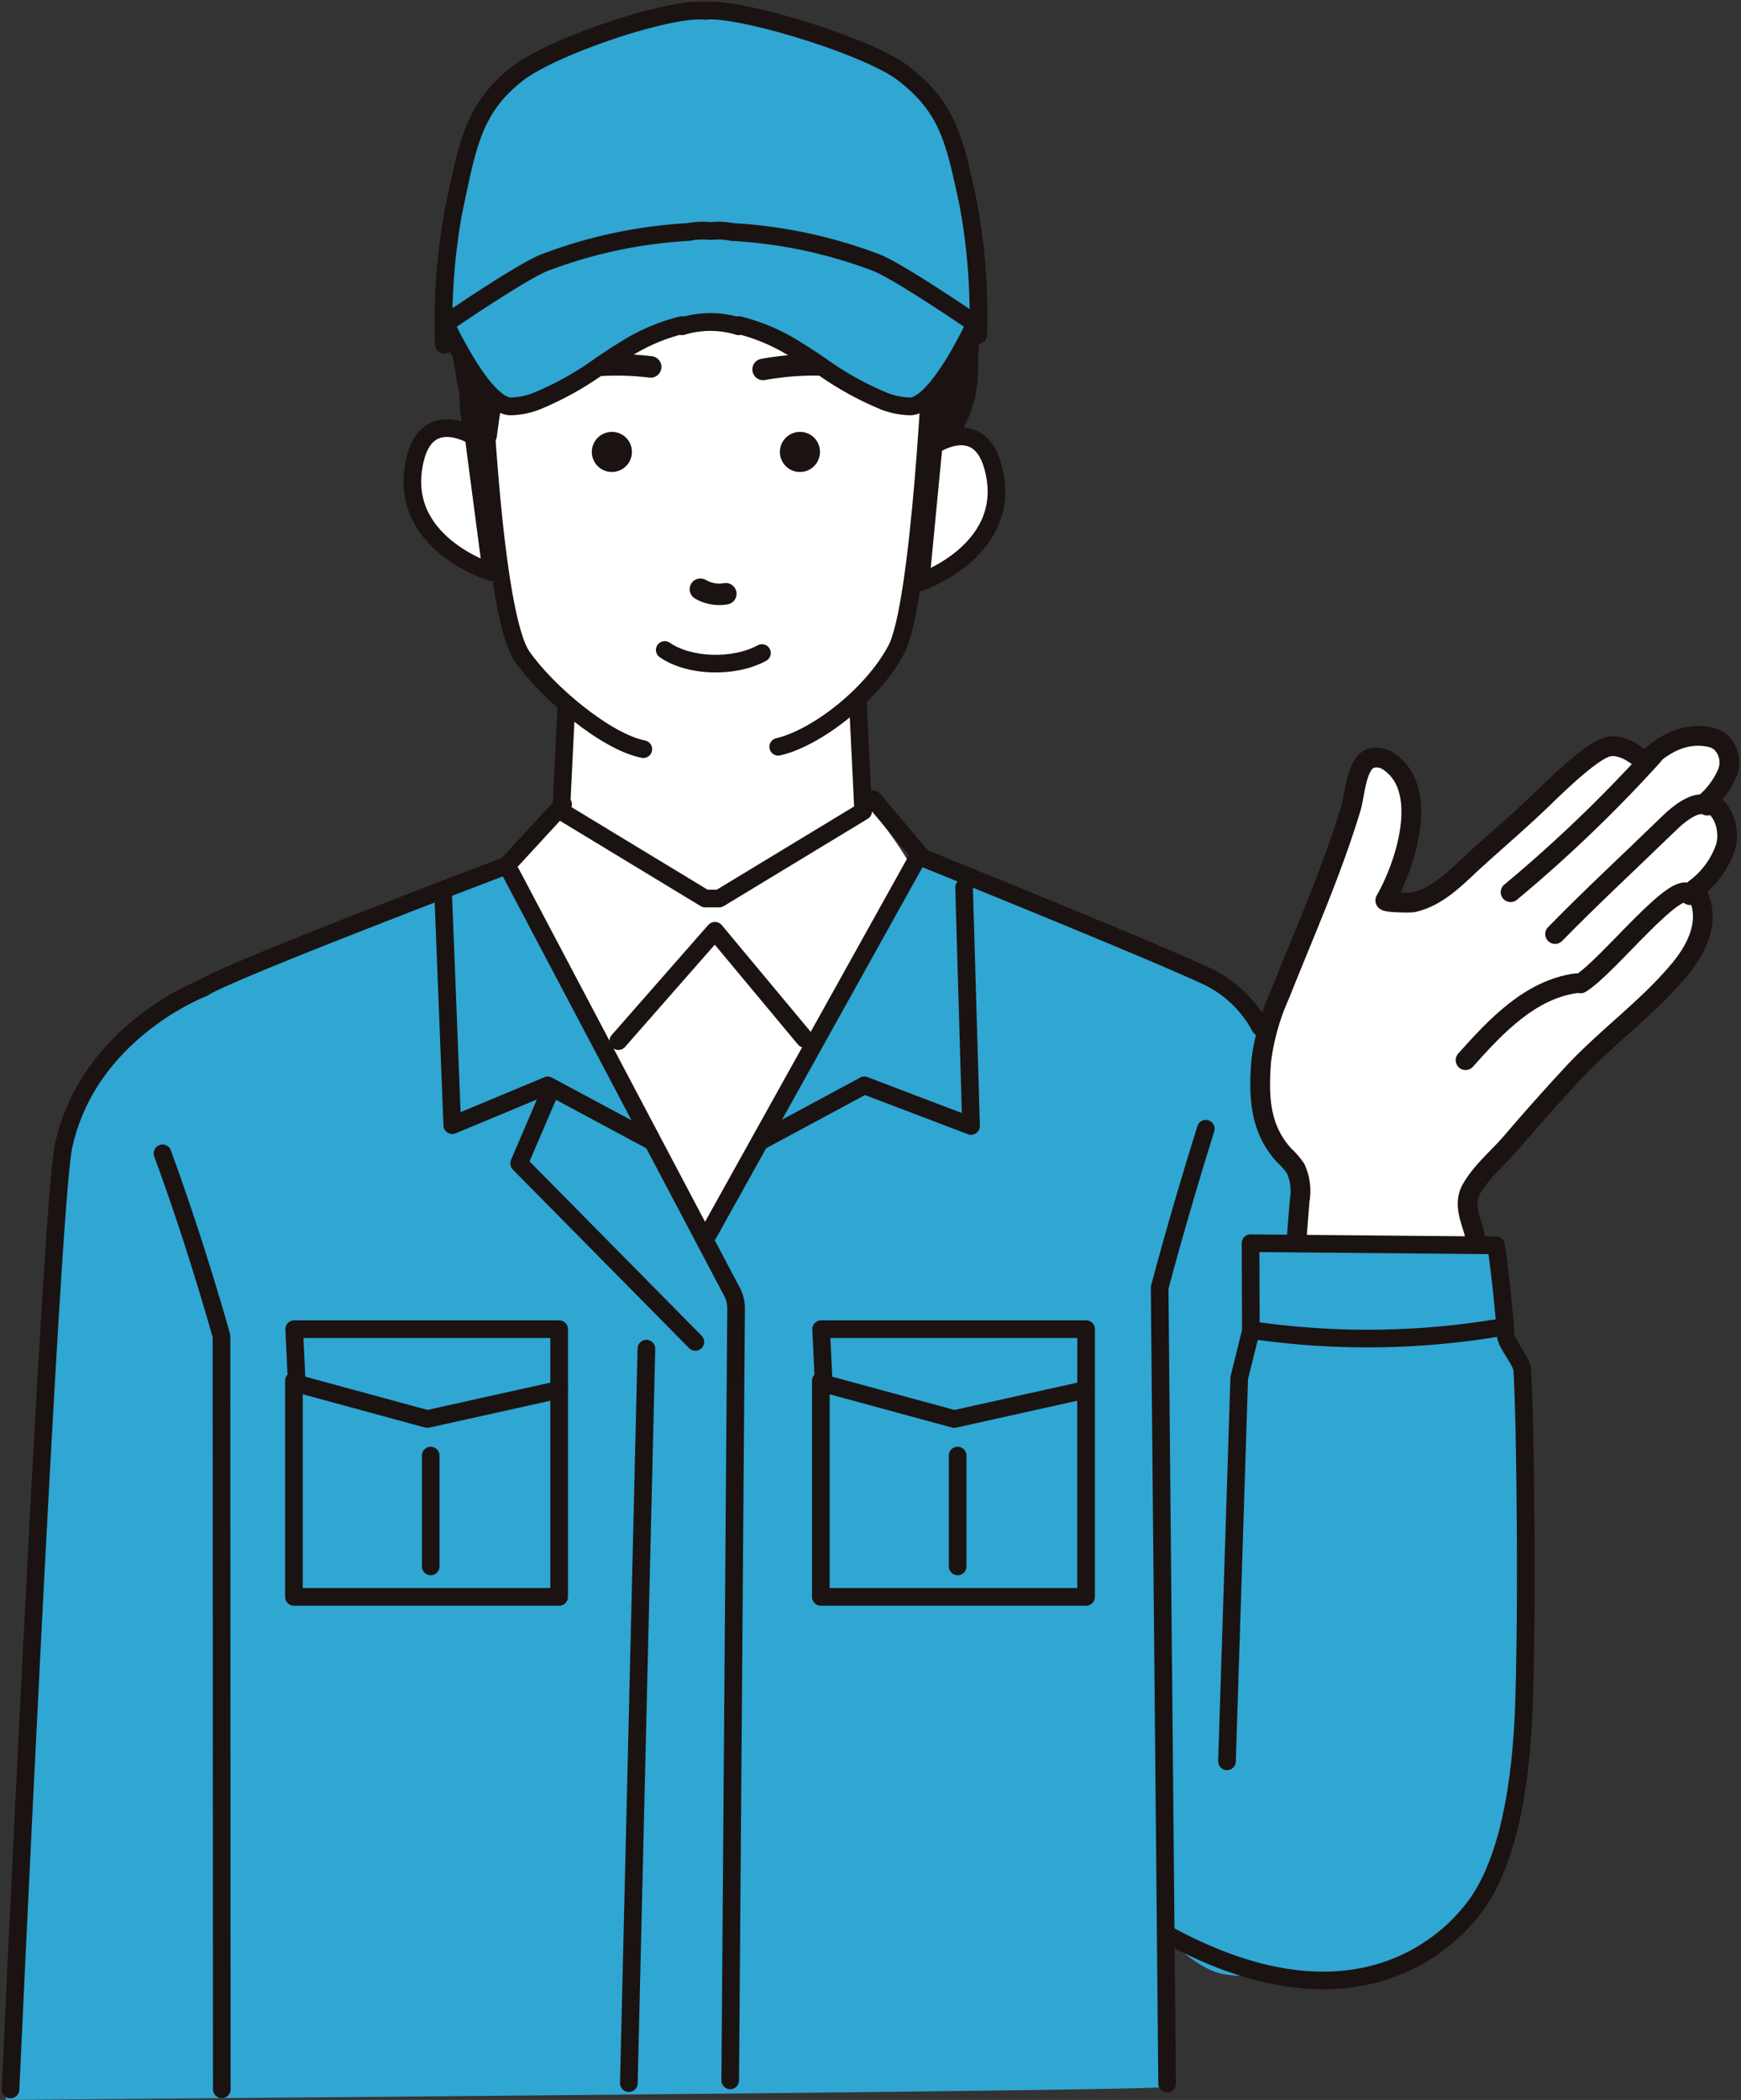
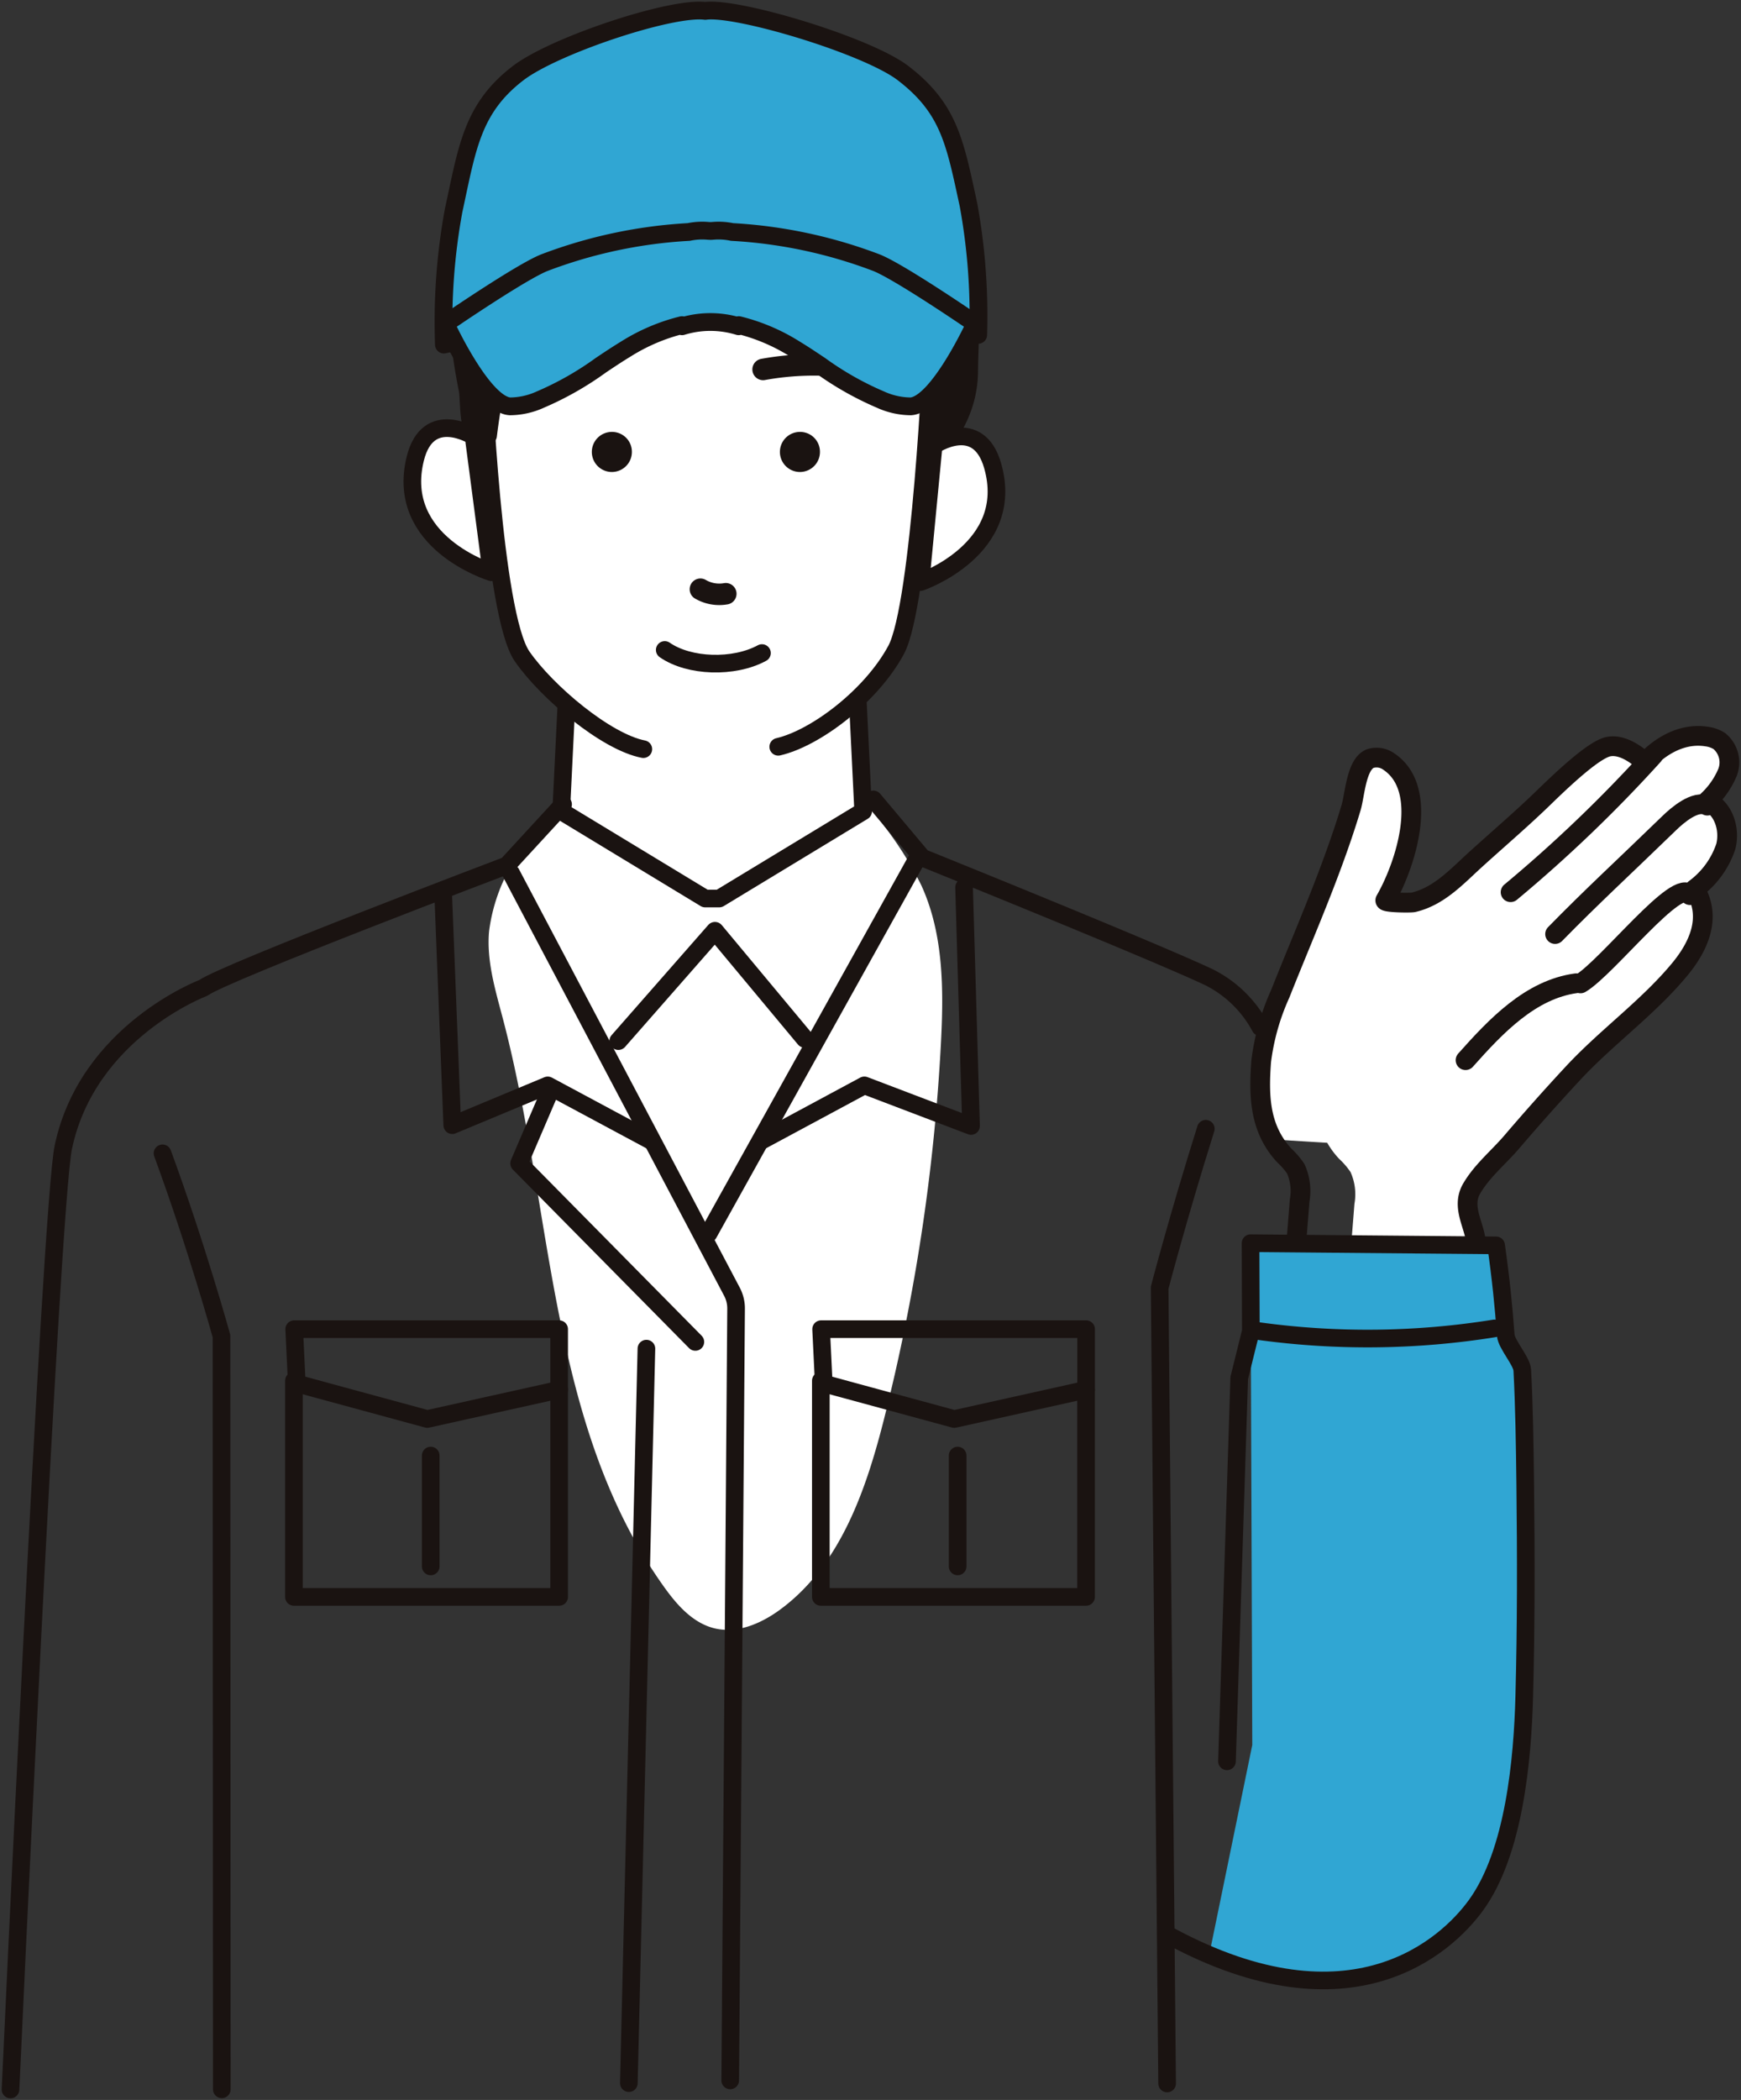
<svg xmlns="http://www.w3.org/2000/svg" id="グループ_36" data-name="グループ 36" width="192.992" height="232.668" viewBox="0 0 192.992 232.668">
  <rect x="0" y="0" width="192.992" height="232.668" fill="#333333" stroke="none" />
  <defs>
    <clipPath id="clip-path">
      <rect id="長方形_112" data-name="長方形 112" width="192.992" height="232.668" fill="none" />
    </clipPath>
  </defs>
  <g id="グループ_35" data-name="グループ 35" clip-path="url(#clip-path)">
    <path id="パス_253" data-name="パス 253" d="M85.621,73.612a3.018,3.018,0,0,0-1.447.149A9.6,9.6,0,0,0,81.687,75.2a34.773,34.773,0,0,1-6.916,4.067,14.841,14.841,0,0,1-7.86,1.134c-4.027-.632-7.441-3.345-11.4-4.33a6.267,6.267,0,0,0-3.151-.112c-2.391.651-3.14,3.485-4.217,5.421a19.452,19.452,0,0,0-2.678,7.68c-.281,3.276.712,6.509,1.549,9.693C52.6,120,52.007,143.7,64.874,161.667c1.443,2.017,3.228,4.047,5.68,4.6,2.516.566,5.118-.584,7.183-2.1,6.7-4.925,9.548-13.327,11.558-21.288a215.486,215.486,0,0,0,6.254-41.27c.32-6,.342-12.239-2.179-17.716a39.232,39.232,0,0,0-4.1-6.542c-1.069-1.472-1.951-3.46-3.654-3.735" transform="translate(8.745 14.167)" fill="#fff" />
-     <path id="パス_254" data-name="パス 254" d="M128.881,215.853c-.453.454-128.345,1.43-128.345,1.43S5.012,112.734,9.618,104.3c3.666-6.71,7.511-6.936,13.863-10.614C30.9,89.392,40.864,86.039,48.871,83.41c1.059-.347,7.1-3.176,7.1-3.176a16.247,16.247,0,0,0,1.854,4.483c1.918,3.646,4.1,7.178,6.139,10.757,4.643,8.138,9.068,17.088,14.191,24.933,5.944-8.8,10.474-19.356,15.96-28.427,1.51-2.5,3.284-4.818,4.869-7.266.9-1.385,2.215-5.889,3.987-4.629a11.962,11.962,0,0,0,3.2,1.431c7.842,2.622,16.064,5.006,23.507,8.647,11.571,5.661,18.369,16.673,19.093,25.791.892,11.243,1.531,22.506,2.012,33.774q.367,8.593.62,17.193c.11,3.617.71,7.307.619,10.913a63.108,63.108,0,0,1-1.239,12.8,18.9,18.9,0,0,1-5.251,9.692,11.471,11.471,0,0,1-10.317,2.962c-3.078-.789-6.072-4.176-6.072-4.176s.527,15.951-.26,16.74" transform="translate(0.103 15.377)" fill="#30a6d3" />
    <path id="パス_255" data-name="パス 255" d="M21.677,210.857,21.642,127.4s-2.711-9.835-6.535-20.246" transform="translate(2.909 20.631)" fill="none" stroke="#1a1311" stroke-linecap="round" stroke-linejoin="round" stroke-width="1.955" />
    <path id="パス_256" data-name="パス 256" d="M69.74,65.409l15.322-.017.578,11.9L69.681,86.963H68.126l-15.96-9.673.58-11.9,15.322.017Z" transform="translate(10.044 12.591)" fill="#fff" />
    <path id="パス_257" data-name="パス 257" d="M69.74,65.409l15.322-.017.578,11.9L69.681,86.963H68.126l-15.96-9.673.58-11.9,15.322.017Z" transform="translate(10.044 12.591)" fill="none" stroke="#1a1311" stroke-linecap="round" stroke-linejoin="round" stroke-width="1.955" />
    <path id="パス_258" data-name="パス 258" d="M93.977,47.695c.147-1.668.33-3.333.577-4.99.725-4.879,1.56-10.332-.351-15.051-2.4-5.921-5.135-10.643-10.9-13.9a33.846,33.846,0,0,0-6.679-2.713c-1.823-.57-3.347-1.5-5.283-1.615a28.983,28.983,0,0,0-14.981,3.07A21.287,21.287,0,0,0,46.2,24.938,35.6,35.6,0,0,0,45.289,38.4c.451,4.665,1.178,9.694.915,14.339a46.885,46.885,0,0,0,1.806,14.605,16.8,16.8,0,0,0,1.482,3.928c1.577,2.779,4.373,4.61,7.1,6.278,4.213,2.581,8.813,5.109,13.75,4.909a20.475,20.475,0,0,0,5.78-1.244,30.849,30.849,0,0,0,10.152-5.569,19.279,19.279,0,0,0,6.237-9.625,32.076,32.076,0,0,0,.757-6.182c.231-4.045.359-8.109.711-12.147" transform="translate(8.674 1.805)" fill="#fff" />
    <path id="パス_259" data-name="パス 259" d="M45.112,40.665s-5.047-3.176-6.455,2.479c-2.322,9.33,8.438,12.6,8.438,12.6Z" transform="translate(7.38 7.659)" fill="#fff" />
    <path id="パス_260" data-name="パス 260" d="M45.112,40.665s-5.047-3.176-6.455,2.479c-2.322,9.33,8.438,12.6,8.438,12.6Z" transform="translate(7.38 7.659)" fill="none" stroke="#1a1311" stroke-linecap="round" stroke-linejoin="round" stroke-width="1.955" />
    <path id="パス_261" data-name="パス 261" d="M87.023,41.541s4.934-3.349,6.538,2.254c2.646,9.243-7.994,12.889-7.994,12.889Z" transform="translate(16.475 7.807)" fill="#fff" />
    <path id="パス_262" data-name="パス 262" d="M87.023,41.541s4.934-3.349,6.538,2.254c2.646,9.243-7.994,12.889-7.994,12.889Z" transform="translate(16.475 7.807)" fill="none" stroke="#1a1311" stroke-linecap="round" stroke-linejoin="round" stroke-width="1.955" />
    <path id="パス_263" data-name="パス 263" d="M62.678,76.483c-4.131-.8-10.692-6.316-13.438-10.276C46,61.529,44.871,34.772,44.855,33.861" transform="translate(8.637 6.52)" fill="none" stroke="#1a1311" stroke-linecap="round" stroke-linejoin="round" stroke-width="1.955" />
    <path id="パス_264" data-name="パス 264" d="M89.4,31.761c.016.911-1.3,29.137-3.993,34.131C82.634,71.04,76.44,75.686,72.34,76.627" transform="translate(13.929 6.115)" fill="none" stroke="#1a1311" stroke-linecap="round" stroke-linejoin="round" stroke-width="1.955" />
    <path id="パス_265" data-name="パス 265" d="M97.7,45.572a4.867,4.867,0,0,0,.268-.519,12.236,12.236,0,0,0,1.259-5.319c.039-4.077.62-11.407-.4-15.318s-4.383-4.882-7.277-7.82c-5.208-5.284-12.752-7.957-20.261-8.9-4.2-.531-8.585-.553-12.516.953a22.181,22.181,0,0,0-7.6,5.191,30.117,30.117,0,0,0-7.372,11.949,26.355,26.355,0,0,0-1,10.731c.174,1.78.482,3.544.829,5.3.235,1.183-.147,6.538,2.265,5.021a79.435,79.435,0,0,1,5.134-19.906,16.355,16.355,0,0,1,3.313-5.644,3.535,3.535,0,0,1,1.412-.948,4.507,4.507,0,0,1,1.8-.044,94.815,94.815,0,0,0,29.587-1.5A52.406,52.406,0,0,1,93.4,34.4c.83,3.694,1.043,7.382,1.628,11.1.384,2.444,1.854,1.437,2.665.073" transform="translate(8.21 1.418)" fill="#1a1311" />
    <path id="パス_266" data-name="パス 266" d="M97.7,45.572a4.867,4.867,0,0,0,.268-.519,12.236,12.236,0,0,0,1.259-5.319c.039-4.077.62-11.407-.4-15.318s-4.383-4.882-7.277-7.82c-5.208-5.284-12.752-7.957-20.261-8.9-4.2-.531-8.585-.553-12.516.953a22.181,22.181,0,0,0-7.6,5.191,30.117,30.117,0,0,0-7.372,11.949,26.355,26.355,0,0,0-1,10.731c.174,1.78.482,3.544.829,5.3.235,1.183-.147,6.538,2.265,5.021a79.435,79.435,0,0,1,5.134-19.906,16.355,16.355,0,0,1,3.313-5.644,3.535,3.535,0,0,1,1.412-.948,4.507,4.507,0,0,1,1.8-.044,94.815,94.815,0,0,0,29.587-1.5A52.406,52.406,0,0,1,93.4,34.4c.83,3.694,1.043,7.382,1.628,11.1C95.416,47.943,96.886,46.936,97.7,45.572Z" transform="translate(8.21 1.418)" fill="none" stroke="#1a1311" stroke-linecap="round" stroke-linejoin="round" stroke-width="1.955" />
    <line id="線_63" data-name="線 63" y1="41.418" x2="23.054" transform="translate(78.549 95.254)" fill="none" stroke="#1a1311" stroke-linecap="round" stroke-linejoin="round" stroke-width="1.955" />
    <path id="パス_267" data-name="パス 267" d="M41.2,83.216l1,25.427,10.583-4.41,11.483,6.158" transform="translate(7.934 16.023)" fill="none" stroke="#1a1311" stroke-linecap="round" stroke-linejoin="round" stroke-width="1.955" />
    <path id="パス_268" data-name="パス 268" d="M93.263,82.444l.772,26.436-11.824-4.5-11.547,6.21" transform="translate(13.606 15.874)" fill="none" stroke="#1a1311" stroke-linecap="round" stroke-linejoin="round" stroke-width="1.955" />
    <path id="パス_269" data-name="パス 269" d="M112.91,104.87c-3.132,9.982-5.118,17.622-5.118,17.622l.83,88.159" transform="translate(20.755 20.192)" fill="none" stroke="#1a1311" stroke-linecap="round" stroke-linejoin="round" stroke-width="1.955" />
-     <path id="パス_270" data-name="パス 270" d="M62,34.127a31.512,31.512,0,0,0-9.389.279" transform="translate(10.129 6.526)" fill="none" stroke="#1a1311" stroke-linecap="round" stroke-linejoin="round" stroke-width="2.383" />
    <path id="パス_271" data-name="パス 271" d="M80.323,34.127a31.512,31.512,0,0,0-9.389.279" transform="translate(13.658 6.526)" fill="none" stroke="#1a1311" stroke-linecap="round" stroke-linejoin="round" stroke-width="2.383" />
    <path id="パス_272" data-name="パス 272" d="M65.106,54.745a4.145,4.145,0,0,0,2.812.5" transform="translate(12.536 10.541)" fill="none" stroke="#1a1311" stroke-linecap="round" stroke-linejoin="round" stroke-width="2.383" />
    <path id="パス_273" data-name="パス 273" d="M72.568,60.728c-3.115,1.693-8.072,1.536-10.777-.343" transform="translate(11.897 11.627)" fill="none" stroke="#1a1311" stroke-linecap="round" stroke-linejoin="round" stroke-width="1.955" />
    <path id="パス_274" data-name="パス 274" d="M59.453,42.3a2.22,2.22,0,1,1-2.221-2.172A2.2,2.2,0,0,1,59.453,42.3" transform="translate(10.592 7.726)" fill="#1a1311" />
    <path id="パス_275" data-name="パス 275" d="M76.935,42.3a2.22,2.22,0,1,1-2.221-2.172A2.2,2.2,0,0,1,76.935,42.3" transform="translate(13.958 7.726)" fill="#1a1311" />
    <path id="パス_276" data-name="パス 276" d="M51.428,101.876l-3.175,7.407,19.537,19.781" transform="translate(9.291 19.616)" fill="none" stroke="#1a1311" stroke-linecap="round" stroke-linejoin="round" stroke-width="1.955" />
    <path id="パス_277" data-name="パス 277" d="M47.51,81.127l24.469,46.351a3.956,3.956,0,0,1,.469,1.9l-.651,85.5" transform="translate(9.148 15.62)" fill="none" stroke="#1a1311" stroke-linecap="round" stroke-linejoin="round" stroke-width="1.955" />
    <line id="線_64" data-name="線 64" x1="1.947" y2="81.379" transform="translate(69.708 149.423)" fill="none" stroke="#1a1311" stroke-linecap="round" stroke-linejoin="round" stroke-width="1.955" />
    <path id="パス_278" data-name="パス 278" d="M76.326,123.488H105.7V130.2l-14.616,3.246-14.466-3.934Z" transform="translate(14.696 23.777)" fill="none" stroke="#1a1311" stroke-linecap="round" stroke-linejoin="round" stroke-width="1.955" />
    <path id="パス_279" data-name="パス 279" d="M105.7,129.274v22.958H76.3V128.279" transform="translate(14.691 24.699)" fill="none" stroke="#1a1311" stroke-linecap="round" stroke-linejoin="round" stroke-width="1.955" />
    <line id="線_65" data-name="線 65" y2="12.283" transform="translate(106.156 161.27)" fill="none" stroke="#1a1311" stroke-linecap="round" stroke-linejoin="round" stroke-width="1.955" />
    <path id="パス_280" data-name="パス 280" d="M27.347,123.488h29.37V130.2L42.1,133.443l-14.466-3.934Z" transform="translate(5.265 23.777)" fill="none" stroke="#1a1311" stroke-linecap="round" stroke-linejoin="round" stroke-width="1.955" />
    <path id="パス_281" data-name="パス 281" d="M56.722,129.274v22.958h-29.4V128.279" transform="translate(5.26 24.699)" fill="none" stroke="#1a1311" stroke-linecap="round" stroke-linejoin="round" stroke-width="1.955" />
    <line id="線_66" data-name="線 66" y2="12.283" transform="translate(47.746 161.27)" fill="none" stroke="#1a1311" stroke-linecap="round" stroke-linejoin="round" stroke-width="1.955" />
    <path id="パス_282" data-name="パス 282" d="M62.231,74.731l-6.225,6.761S24.748,93.339,22.34,95.07c0,0-12.807,4.813-15.509,17.648-1.394,6.626-5.854,104.4-5.854,104.4" transform="translate(0.188 14.389)" fill="none" stroke="#1a1311" stroke-linecap="round" stroke-linejoin="round" stroke-width="1.954" />
    <path id="パス_283" data-name="パス 283" d="M81.188,74.273l5.426,6.456s25.245,10.181,31.719,13.217a13.088,13.088,0,0,1,5.736,5.555" transform="translate(15.632 14.301)" fill="none" stroke="#1a1311" stroke-linecap="round" stroke-linejoin="round" stroke-width="1.954" />
-     <path id="パス_284" data-name="パス 284" d="M118.507,113.082c-1.487-2.608-1.485-5.6-1.256-8.676a25.807,25.807,0,0,1,2.112-7.464c1.782-4.495,3.7-8.938,5.4-13.461.892-2.368,1.73-4.757,2.457-7.18.417-1.4.569-4.826,2.126-5.42a2.333,2.333,0,0,1,2.091.36c4.544,3.1,1.789,11.489-.425,15.336-.154.279,2.8.306,3.111.234,2.874-.679,4.852-2.9,6.922-4.773,2.534-2.3,5.112-4.493,7.561-6.873,2.469-2.4,5.6-5.283,7.124-5.6,1.968-.41,4.069,1.755,4.069,1.755s2.86-3.5,6.833-2.876a3.448,3.448,0,0,1,1.4.495,3.066,3.066,0,0,1,.9,3.5,9.088,9.088,0,0,1-2.23,3.155c1.815.8,2.541,3.126,2.05,5.031a9.623,9.623,0,0,1-3.433,4.709c1.89,3.1.473,6.322-1.7,8.937-3.524,4.238-8.075,7.457-11.819,11.488q-3.458,3.724-6.761,7.588c-1.473,1.723-3.318,3.209-4.464,5.188-1.455,2.512,1.216,5.062.243,7.047-.937,1.914-4.65,2.034-6.41,2.03a51.938,51.938,0,0,1-6.074-.368c-1.789-.215-3.451.275-5.161.048a2.351,2.351,0,0,1-1.928-1.336,3.4,3.4,0,0,1-.1-1.476l.368-4.635a5.993,5.993,0,0,0-.435-3.519,8.521,8.521,0,0,0-1.257-1.458,9.372,9.372,0,0,1-1.324-1.783" transform="translate(22.555 13.164)" fill="#fff" />
+     <path id="パス_284" data-name="パス 284" d="M118.507,113.082c-1.487-2.608-1.485-5.6-1.256-8.676a25.807,25.807,0,0,1,2.112-7.464c1.782-4.495,3.7-8.938,5.4-13.461.892-2.368,1.73-4.757,2.457-7.18.417-1.4.569-4.826,2.126-5.42a2.333,2.333,0,0,1,2.091.36c4.544,3.1,1.789,11.489-.425,15.336-.154.279,2.8.306,3.111.234,2.874-.679,4.852-2.9,6.922-4.773,2.534-2.3,5.112-4.493,7.561-6.873,2.469-2.4,5.6-5.283,7.124-5.6,1.968-.41,4.069,1.755,4.069,1.755s2.86-3.5,6.833-2.876a3.448,3.448,0,0,1,1.4.495,3.066,3.066,0,0,1,.9,3.5,9.088,9.088,0,0,1-2.23,3.155c1.815.8,2.541,3.126,2.05,5.031a9.623,9.623,0,0,1-3.433,4.709c1.89,3.1.473,6.322-1.7,8.937-3.524,4.238-8.075,7.457-11.819,11.488q-3.458,3.724-6.761,7.588c-1.473,1.723-3.318,3.209-4.464,5.188-1.455,2.512,1.216,5.062.243,7.047-.937,1.914-4.65,2.034-6.41,2.03c-1.789-.215-3.451.275-5.161.048a2.351,2.351,0,0,1-1.928-1.336,3.4,3.4,0,0,1-.1-1.476l.368-4.635a5.993,5.993,0,0,0-.435-3.519,8.521,8.521,0,0,0-1.257-1.458,9.372,9.372,0,0,1-1.324-1.783" transform="translate(22.555 13.164)" fill="#fff" />
    <path id="パス_285" data-name="パス 285" d="M118.507,113.082c-1.487-2.608-1.485-5.6-1.256-8.676a25.807,25.807,0,0,1,2.112-7.464c1.782-4.495,3.7-8.938,5.4-13.461.892-2.368,1.73-4.757,2.457-7.18.417-1.4.569-4.826,2.126-5.42a2.333,2.333,0,0,1,2.091.36c4.544,3.1,1.789,11.489-.425,15.336-.154.279,2.8.306,3.111.234,2.874-.679,4.852-2.9,6.922-4.773,2.534-2.3,5.112-4.493,7.561-6.873,2.469-2.4,5.6-5.283,7.124-5.6,1.968-.41,4.069,1.755,4.069,1.755s2.86-3.5,6.833-2.876a3.448,3.448,0,0,1,1.4.495,3.066,3.066,0,0,1,.9,3.5,9.088,9.088,0,0,1-2.23,3.155c1.815.8,2.541,3.126,2.05,5.031a9.623,9.623,0,0,1-3.433,4.709c1.89,3.1.473,6.322-1.7,8.937-3.524,4.238-8.075,7.457-11.819,11.488q-3.458,3.724-6.761,7.588c-1.473,1.723-3.318,3.209-4.464,5.188-1.455,2.512,1.216,5.062.243,7.047-.937,1.914-4.65,2.034-6.41,2.03a51.938,51.938,0,0,1-6.074-.368c-1.789-.215-3.451.275-5.161.048a2.351,2.351,0,0,1-1.928-1.336,3.4,3.4,0,0,1-.1-1.476l.368-4.635a5.993,5.993,0,0,0-.435-3.519,8.521,8.521,0,0,0-1.257-1.458A9.372,9.372,0,0,1,118.507,113.082Z" transform="translate(22.555 13.164)" fill="none" stroke="#1a1311" stroke-linecap="round" stroke-linejoin="round" stroke-width="2.187" />
    <path id="パス_286" data-name="パス 286" d="M159.046,83.216c-1.208-2.252-9.2,8.064-12.133,9.78" transform="translate(28.287 15.961)" fill="none" stroke="#1a1311" stroke-linecap="round" stroke-linejoin="round" stroke-width="2.187" />
    <path id="パス_287" data-name="パス 287" d="M161.427,74.876c-1.318-.7-3.4,1.135-4.213,1.927-5.052,4.9-8.508,8.057-12.662,12.3" transform="translate(27.832 14.387)" fill="none" stroke="#1a1311" stroke-linecap="round" stroke-linejoin="round" stroke-width="2.187" />
    <path id="パス_288" data-name="パス 288" d="M156.222,70.183A154.8,154.8,0,0,1,140.416,85.34" transform="translate(27.036 13.513)" fill="none" stroke="#1a1311" stroke-linecap="round" stroke-linejoin="round" stroke-width="2.187" />
    <path id="パス_289" data-name="パス 289" d="M148.486,91.351c-5.061.69-8.884,4.731-12.259,8.523" transform="translate(26.23 17.589)" fill="none" stroke="#1a1311" stroke-linecap="round" stroke-linejoin="round" stroke-width="2.187" />
    <path id="パス_290" data-name="パス 290" d="M117.146,171.053q-.082-23.625-.166-47.249c-.006-1.7-.559-6.47.657-7.543a2.143,2.143,0,0,1,1.5-.351c7.216.144,14.5,1.282,21.6.019a4.954,4.954,0,0,1,2.554-.037c2.025.739,1.585,7.638,1.841,9.537.306,2.269,1.269,4.183,1.392,6.528.532,10.132,1.064,20.295.483,30.436-.266,4.645.314,12.162-1.016,16.573-1.312,4.352-1.631,6.558-4.412,10.383-3.269,4.495-11.5,13.019-29.033,4.108Z" transform="translate(21.67 22.284)" fill="#30a6d3" />
    <path id="パス_291" data-name="パス 291" d="M115.06,172.908l1.357-42.477,1.289-5.192-.033-9.738,27.22.242c.507,3.547.841,6.784,1.066,9.951.073,1.014,1.783,2.867,1.835,3.872.21,4.062.273,8.131.327,12.718.091,7.818.1,15.643-.11,23.463-.184,6.887-1.092,17.249-5.353,23.109-3.268,4.5-13.789,14.2-33.834,3.451" transform="translate(20.953 22.239)" fill="none" stroke="#1a1311" stroke-linecap="round" stroke-linejoin="round" stroke-width="1.955" />
    <path id="パス_292" data-name="パス 292" d="M116.977,123.713a88.647,88.647,0,0,0,26.145-.293" transform="translate(22.523 23.764)" fill="none" stroke="#1a1311" stroke-linecap="round" stroke-linejoin="round" stroke-width="1.955" />
    <path id="パス_293" data-name="パス 293" d="M41.273,37.989A68.263,68.263,0,0,1,42.35,23.129c1.5-6.883,2.027-11.287,7.145-15.21,3.99-3.06,17-7.393,20.751-6.9,3.479-.5,17.942,3.836,21.932,6.9,5.117,3.922,5.744,7.68,7.241,14.563A68.333,68.333,0,0,1,100.5,36.912L70.555,31.527Z" transform="translate(7.935 0.19)" fill="#30a6d3" />
    <path id="パス_294" data-name="パス 294" d="M41.273,37.989A68.263,68.263,0,0,1,42.35,23.129c1.5-6.883,2.027-11.287,7.145-15.21,3.99-3.06,17-7.393,20.751-6.9,3.479-.5,17.942,3.836,21.932,6.9,5.117,3.922,5.744,7.68,7.241,14.563A68.333,68.333,0,0,1,100.5,36.912L70.555,31.527Z" transform="translate(7.935 0.19)" fill="none" stroke="#1a1311" stroke-linecap="round" stroke-linejoin="round" stroke-width="1.969" />
    <path id="パス_295" data-name="パス 295" d="M52.386,24.97a53.232,53.232,0,0,1,15.991-3.394,7.269,7.269,0,0,1,2.173-.122c.075,0,.15.007.225.01s.15-.008.224-.01a7.277,7.277,0,0,1,2.174.122,53.224,53.224,0,0,1,15.99,3.394c2.62,1.032,10.97,6.762,10.97,6.762s-4.121,9.01-7.162,9.164a8.234,8.234,0,0,1-3.344-.749,34.49,34.49,0,0,1-6.7-3.8c-.9-.6-1.8-1.207-2.754-1.784a21.245,21.245,0,0,0-6.255-2.668c0,.043,0,.086-.006.128a10.679,10.679,0,0,0-6.281,0c0-.042,0-.085-.006-.128a21.239,21.239,0,0,0-6.254,2.668c-.949.577-1.856,1.182-2.754,1.784a34.525,34.525,0,0,1-6.7,3.8,8.239,8.239,0,0,1-3.345.749c-3.04-.154-7.162-9.164-7.162-9.164s8.35-5.73,10.97-6.762" transform="translate(7.974 4.127)" fill="#30a6d3" />
    <path id="パス_296" data-name="パス 296" d="M52.386,24.97a53.232,53.232,0,0,1,15.991-3.394,7.269,7.269,0,0,1,2.173-.122c.075,0,.15.007.225.01s.15-.008.224-.01a7.277,7.277,0,0,1,2.174.122,53.224,53.224,0,0,1,15.99,3.394c2.62,1.032,10.97,6.762,10.97,6.762s-4.121,9.01-7.162,9.164a8.234,8.234,0,0,1-3.344-.749,34.49,34.49,0,0,1-6.7-3.8c-.9-.6-1.8-1.207-2.754-1.784a21.245,21.245,0,0,0-6.255-2.668c0,.043,0,.086-.006.128a10.679,10.679,0,0,0-6.281,0c0-.042,0-.085-.006-.128a21.239,21.239,0,0,0-6.254,2.668c-.949.577-1.856,1.182-2.754,1.784a34.525,34.525,0,0,1-6.7,3.8,8.239,8.239,0,0,1-3.345.749c-3.04-.154-7.162-9.164-7.162-9.164S49.766,26,52.386,24.97Z" transform="translate(7.974 4.127)" fill="none" stroke="#1a1311" stroke-linecap="round" stroke-linejoin="round" stroke-width="1.969" />
    <path id="パス_297" data-name="パス 297" d="M57.479,98.687l10.707-12.2,9.96,11.952" transform="translate(11.067 16.652)" fill="none" stroke="#1a1311" stroke-linecap="round" stroke-linejoin="round" stroke-width="1.983" />
  </g>
</svg>